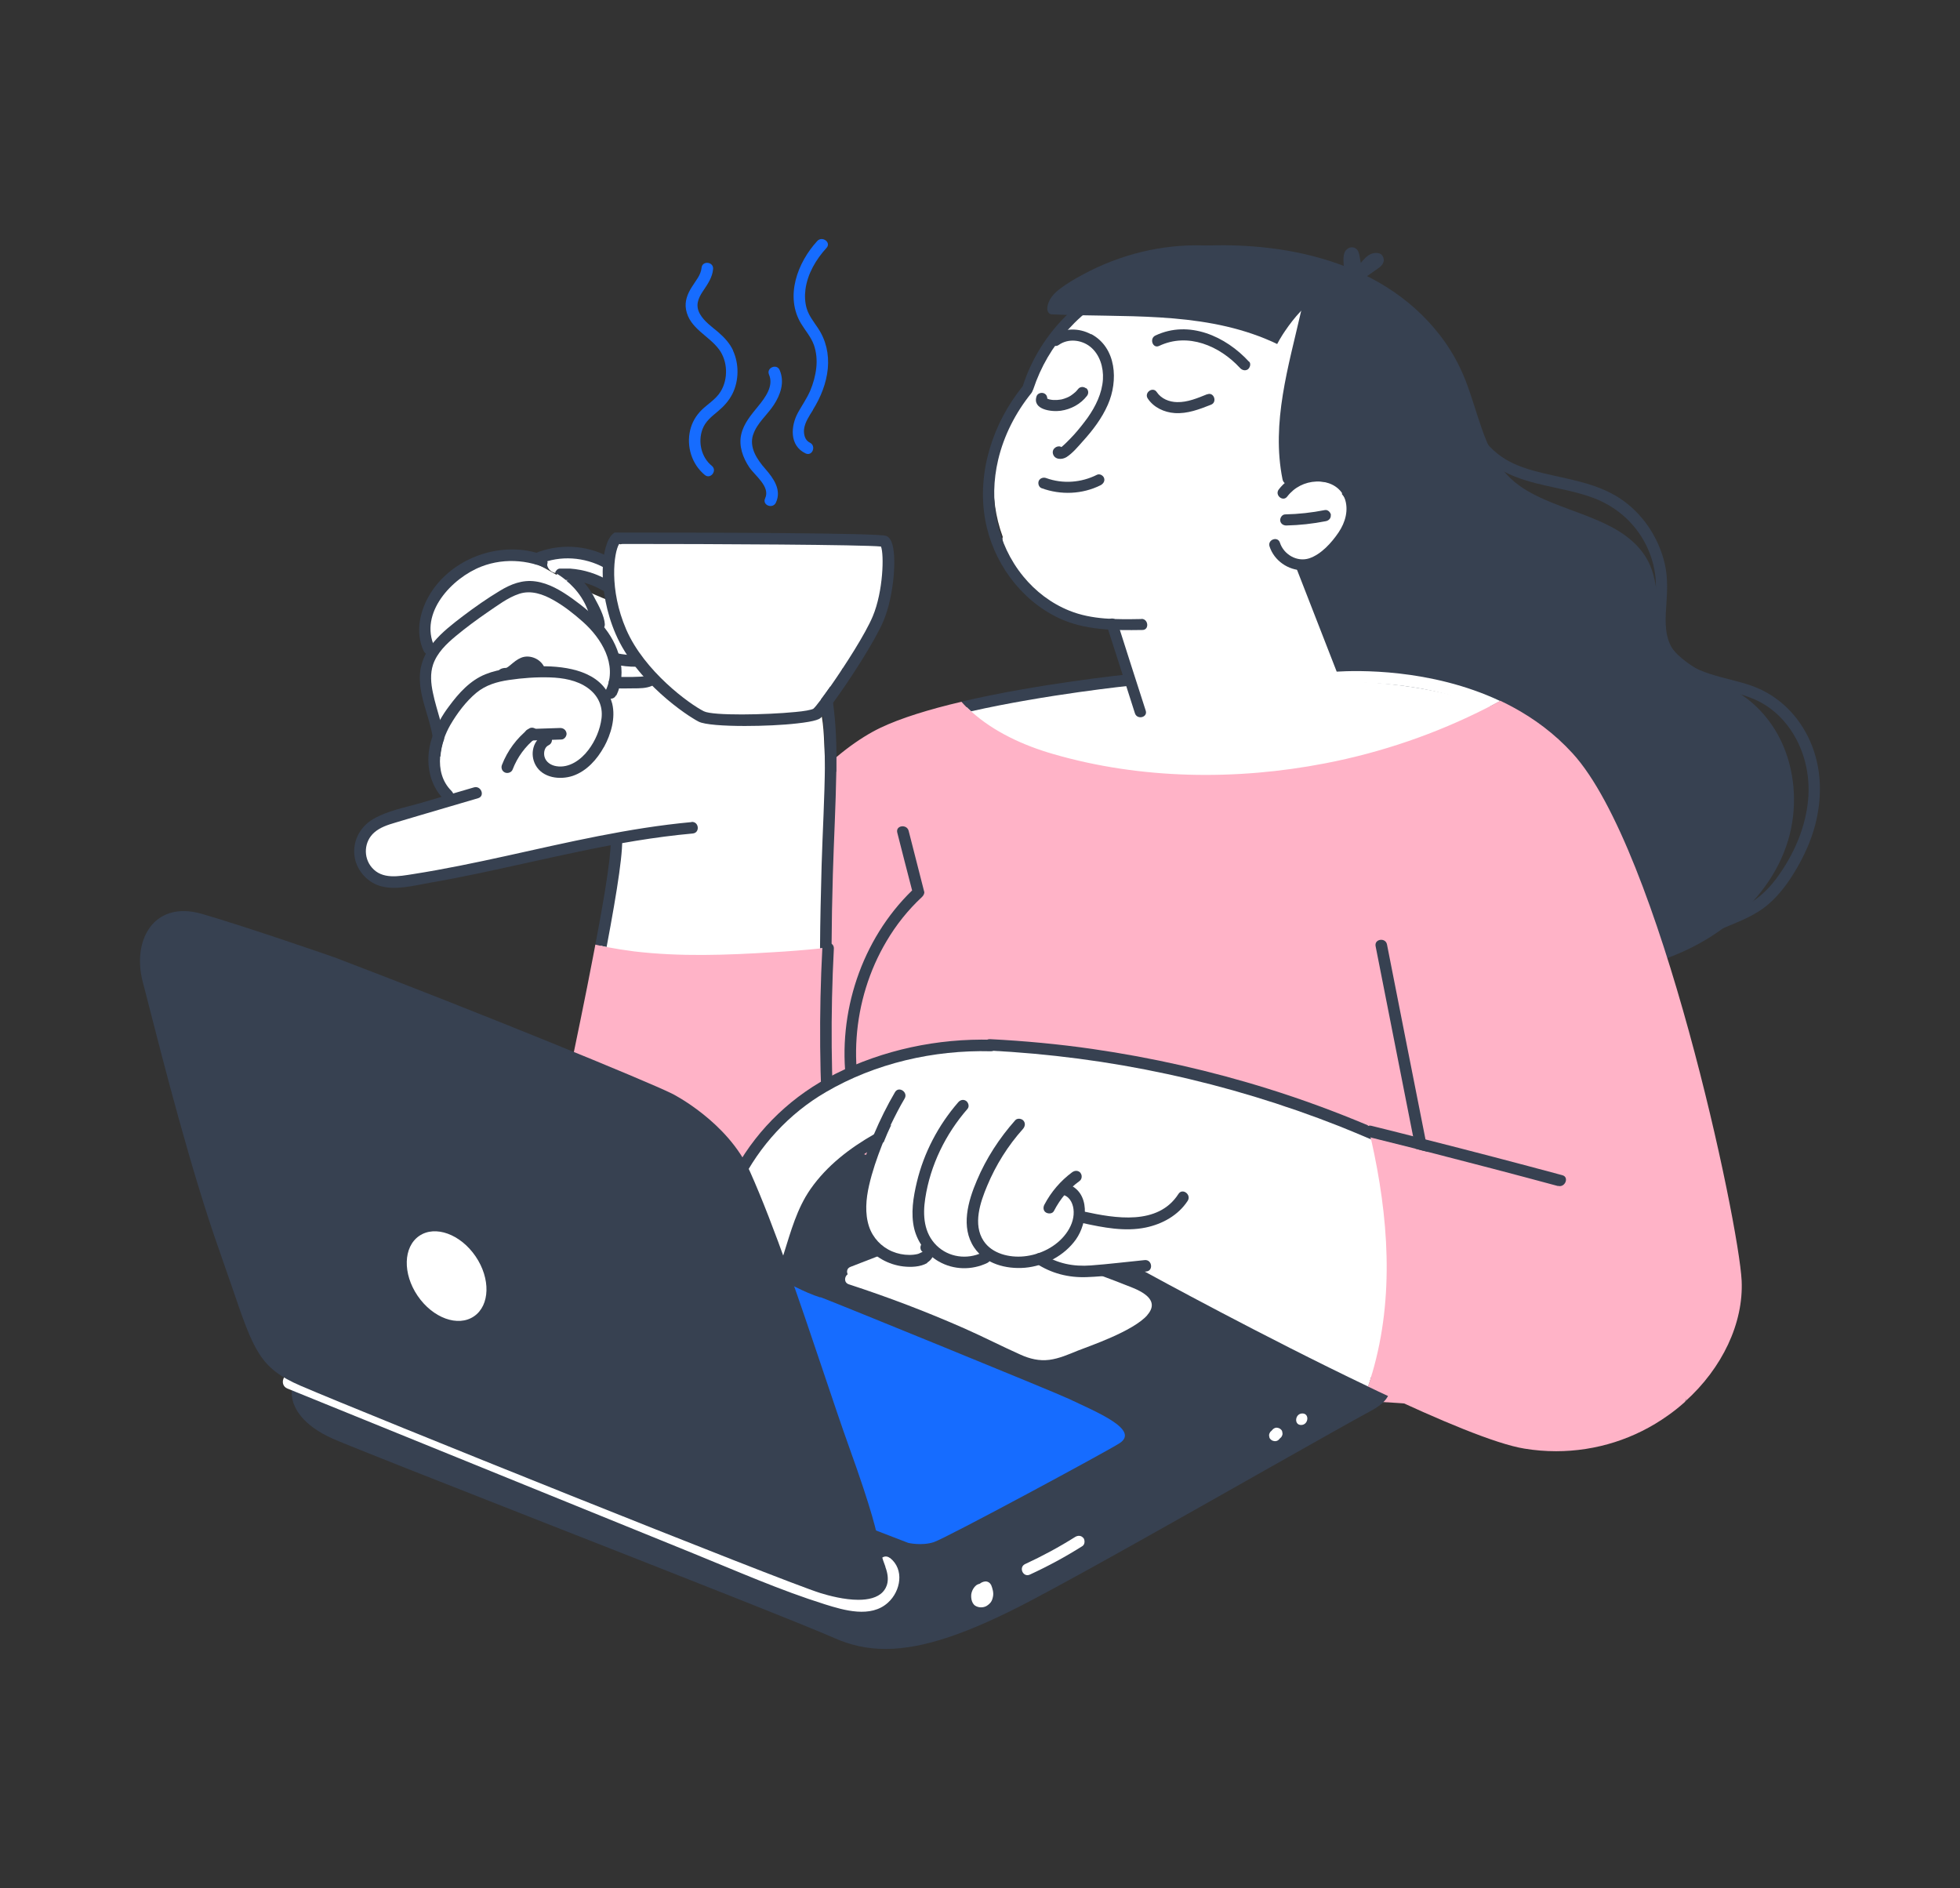
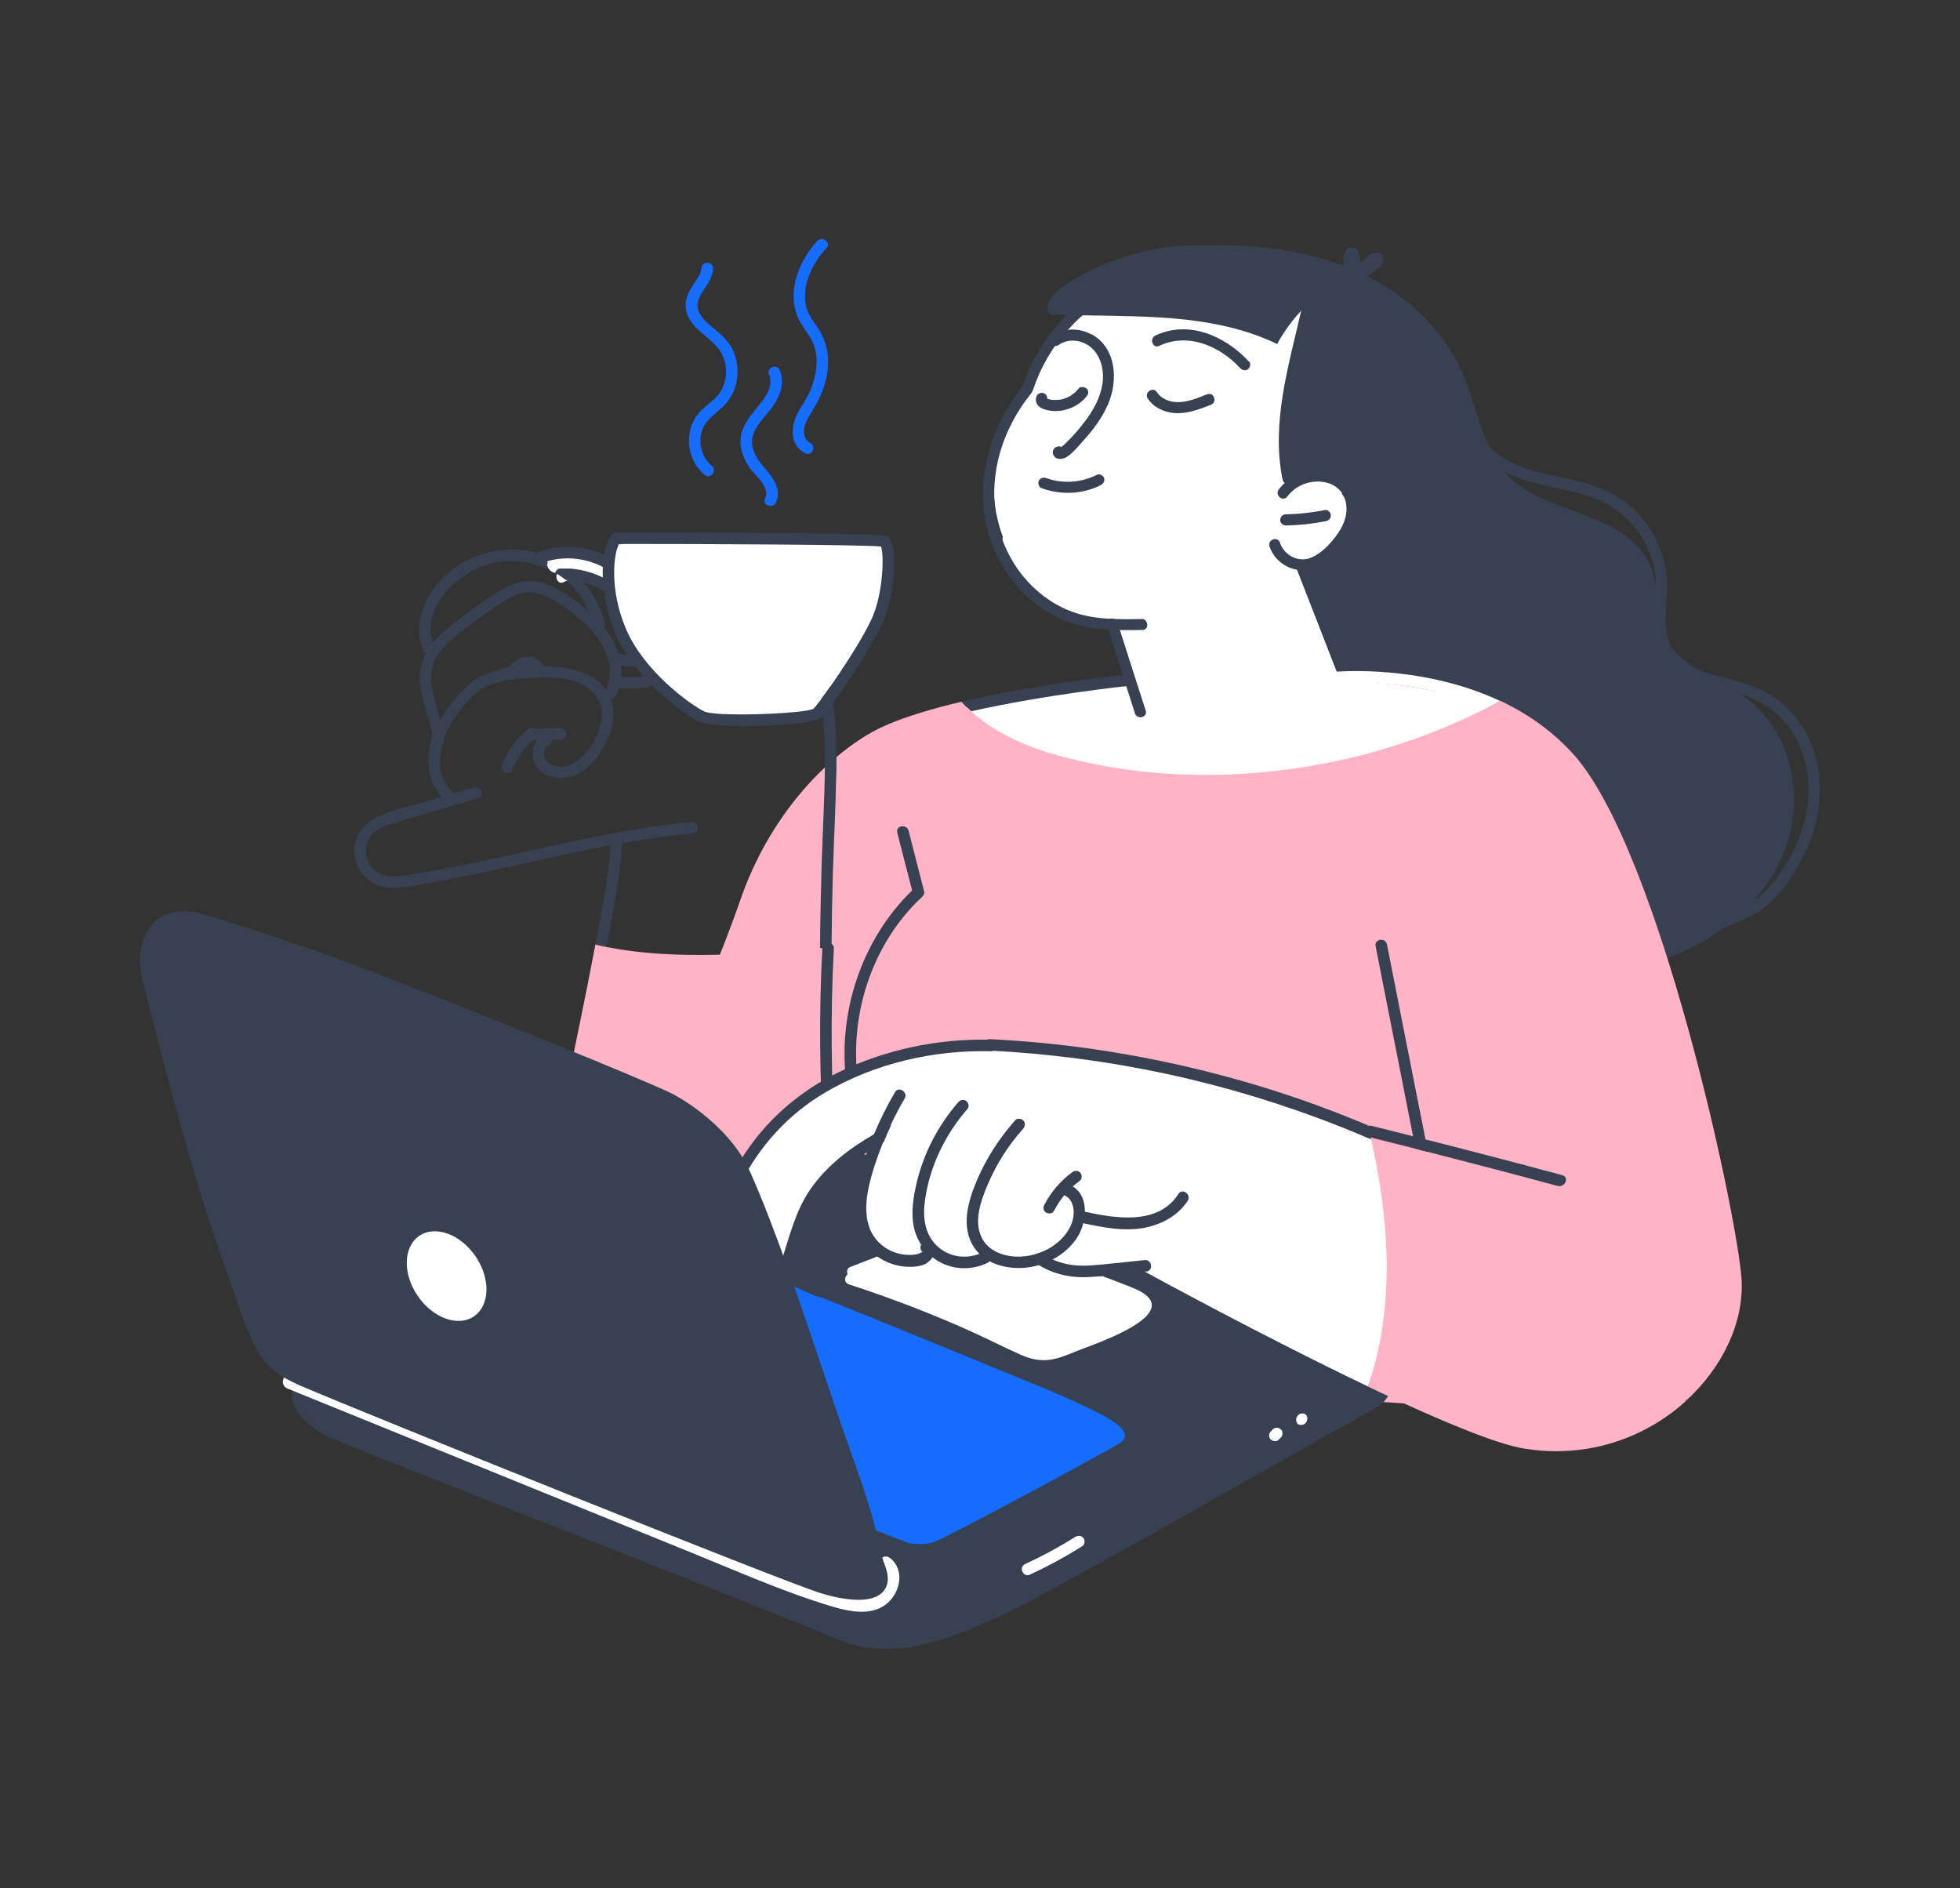
<svg xmlns="http://www.w3.org/2000/svg" id="Calque_1" viewBox="0 0 136 131">
  <rect x="0" y="0" width="136" height="131" fill="#333333" stroke="none" />
  <defs>
    <style>
      .cls-1 {
        fill: #fff;
      }

      .cls-2 {
        fill: #374151;
      }

      .cls-3 {
        fill: #166cff;
      }

      .cls-4 {
        fill: #ffb3c7;
      }
    </style>
  </defs>
  <path class="cls-2" d="M124.07,58.31c-.67,2.27-2.18,4.24-4.01,5.71-4.33,3.5-10.18,4.05-15.54,3.7-2.67-.18-5.3-.71-7.68-1.95-2.04-1.07-3.84-2.54-5.37-4.25-3.32-3.72-5.23-8.44-6.14-13.3-1.07-5.72-.9-11.64-.69-17.43.09-2.4.27-4.82.91-7.15.31-1.13.74-2.22,1.33-3.24.28-.49.61-.97.97-1.41.19-.23.39-.45.6-.67.06-.07.13-.13.2-.2-.02-.02-.05-.05-.06-.07-2.15-.3-4.36-.31-6.5-.11-.51.05-.63-.74-.12-.79,6.42-.6,13.76.72,17.93,6.09.74.95,1.34,2.01,1.78,3.13.44,1.13.76,2.3,1.16,3.43.4,1.12.89,2.22,1.7,3.11.65.72,1.5,1.23,2.37,1.63,1.76.82,3.69,1.28,5.36,2.28.77.47,1.47,1.08,1.94,1.85.66,1.09.74,2.31.87,3.55.13,1.22.43,2.34,1.34,3.21.78.74,1.76,1.25,2.69,1.76.96.52,1.93,1.05,2.73,1.81.81.77,1.45,1.7,1.89,2.73.88,2.07.98,4.44.34,6.59Z" />
  <path class="cls-1" d="M104.6,50.06c-.05.44-.43.74-.76.99-.81.58-1.68,1.08-2.58,1.51-3.74,1.78-7.97,2.52-12.06,2.94-2.13.22-4.26.35-6.4.47-1.05.06-2.1.11-3.15.18-1.03.06-2.06.16-3.09.19-.94.02-1.91-.05-2.76-.49-.83-.44-1.41-1.18-2.13-1.78-.76-.64-1.68-1.06-2.46-1.67-.82-.63-1.57-1.35-2.32-2.07-.04-.04-.07-.08-.09-.12-.15-.23-.22-.46-.19-.73.01-.14.11-.27.24-.32,1.86-.79,3.92-.94,5.9-1.2,1.85-.24,3.71-.47,5.56-.71,0-.07,0-.16,0-.25-.01-.44-.12-.88-.26-1.29-.53-1.61-1.53-3.39-.44-4.99.49-.73,1.31-1.2,2.11-1.54.98-.42,2.03-.7,3.08-.9,2.13-.4,4.32-.36,6.43.11.43.09.43.7.1.79.14.39.28.78.42,1.16.77,2.01,1.63,3.97,2.6,5.89.18.36.35.97.81,1.04.49.07,1.02.03,1.52.06,1.04.05,2.08.16,3.11.31,2.08.31,4.18.81,6.14,1.57.39.15.73.43.68.89Z" />
  <path class="cls-1" d="M93.09,36.81c-.35.65-.72,1.36-1.35,1.78-.56.38-1.3.55-1.93.23-.31-.16-.56-.54-.9-.63-.36-.1-.09.24,0,.37.4.58.57,1.18.25,1.85-.32.68-.98,1.07-1.67,1.33-.92.35-1.88.67-2.86.85-.16.11-.34.21-.52.3-1.37.64-3.02.75-4.51.79-1.58.04-3.18-.11-4.69-.62-2.55-.86-4.78-2.89-5.35-5.59-.01-.09,0-.16.02-.22-.13-.35-.24-.71-.33-1.07-.33-1.34-.4-2.76-.18-4.13.11-.67.28-1.33.51-1.96.26-.69.64-1.31.99-1.95.39-.72.52-1.54.83-2.3.27-.64.62-1.26,1.05-1.81.6-.79,1.34-1.45,2.17-1.97-.24-.13-.31-.37-.17-.61,1.24-2.07,3.86-2.22,6.01-2.16,2.05.06,4.11-.13,6.16,0,.96.06,1.92.23,2.83.57.87.33,1.87.84,2.34,1.67.26.45.33.98.39,1.5.08.58.15,1.16.21,1.75.12,1.15.18,2.32.1,3.48-.13,1.76-.65,3.55-1.74,4.95.24.06.49.13.74.19.49.01.97.13,1.41.36.23.12.28.34.21.52.09.11.18.22.24.35.37.71.07,1.5-.28,2.16Z" />
  <path class="cls-2" d="M78.34,19.4c-1.84.32-3.41,1.48-4.67,2.82-1.2,1.27-2.12,2.81-2.67,4.47-.15.47.55.79.7.31.51-1.54,1.33-2.95,2.42-4.14,1.13-1.24,2.6-2.39,4.29-2.69.48-.09.41-.85-.07-.77Z" />
  <path class="cls-2" d="M79.2,42.95c-1.68.03-3.42.06-5-.58-1.25-.5-2.35-1.34-3.2-2.38-1.86-2.28-2.41-5.25-1.74-8.09.4-1.69,1.21-3.27,2.3-4.62.31-.38-.28-.88-.59-.49-2.07,2.55-3.2,5.99-2.61,9.27.52,2.9,2.42,5.55,5.1,6.82,1.82.86,3.84.86,5.81.83.49,0,.42-.78-.07-.77Z" />
  <path class="cls-2" d="M75.35,26.94c-.16-.13-.41-.12-.54.05-.04.05-.08.1-.12.14-.02.02-.05.05-.07.07-.12.11-.22.18-.32.25-.12.08-.16.09-.27.14-.12.05-.24.09-.36.12-.06.01-.1.02-.13.02-.06,0-.12.02-.18.02-.06,0-.12,0-.18,0-.07,0-.1,0-.12,0-.07,0-.13-.02-.2-.03-.03,0-.06-.01-.08-.02-.06-.02-.09-.03-.11-.04,0-.16-.07-.3-.23-.37-.18-.08-.44,0-.51.19-.33.95,1.05,1.11,1.67,1.02.71-.1,1.38-.46,1.82-1.03.13-.16.12-.4-.05-.54Z" />
  <path class="cls-2" d="M75.7,23.19c-.83-.45-1.89-.45-2.67.11-.4.29.04.92.44.63.65-.46,1.56-.36,2.17.12.67.53.94,1.44.89,2.27-.06.97-.51,1.88-1.06,2.66-.29.4-.6.79-.93,1.16-.18.2-.37.39-.56.58-.09.08-.17.17-.26.24-.02.02-.05.04-.07.06-.24-.16-.68.08-.59.46.11.43.64.43.95.23.42-.27.79-.72,1.12-1.09.69-.76,1.33-1.6,1.74-2.54.73-1.65.61-3.95-1.15-4.9Z" />
  <path class="cls-2" d="M83.77,27.35c-.67.27-1.37.57-2.1.55-.54-.01-1.09-.23-1.4-.69-.27-.42-.9.03-.63.44.41.62,1.14.96,1.87,1.01.88.06,1.71-.26,2.52-.58.46-.18.19-.91-.26-.72Z" />
  <path class="cls-2" d="M76.61,33.17c-.06-.18-.3-.32-.49-.23-1.09.55-2.37.65-3.53.23-.19-.07-.42,0-.51.19-.08.18,0,.44.19.51,1.33.49,2.84.43,4.11-.21.18-.1.3-.29.23-.49Z" />
  <path class="cls-2" d="M86.67,25.1c-1.62-1.77-4.17-2.92-6.5-1.82-.44.21-.18.93.26.72,2-.95,4.2,0,5.61,1.53.14.15.35.22.54.1.15-.11.24-.38.1-.54Z" />
  <path class="cls-1" d="M104.11,48.63c-.3.17-.61.33-.92.49-5.17-2.2-10.59-1.71-10.67-1.71-.18.02-.35-.09-.41-.25l-3.11-7.97c-.08-.21.02-.44.23-.52.21-.08.44.02.52.23l3,7.7c1.33-.08,6.5-.25,11.37,2.05Z" />
  <path class="cls-2" d="M94.12,34.63c-.25-1.1-1.17-1.83-2.29-1.96-1.17-.13-2.38.35-3.1,1.29-.3.39.29.89.59.49.49-.64,1.22-1.01,2.02-1.04.82-.04,1.66.34,1.96,1.15.3.81.05,1.69-.42,2.38-.48.71-1.2,1.52-2.04,1.8-.84.27-1.76-.26-2.03-1.09-.15-.47-.87-.21-.72.26.32.99,1.29,1.66,2.33,1.66,1.15,0,2.12-.95,2.8-1.79.7-.89,1.16-2.01.9-3.16Z" />
  <path class="cls-2" d="M92.35,35.74c-.02-.19-.21-.39-.42-.35-.91.18-1.82.28-2.75.3-.21,0-.36.22-.35.42.02.22.21.35.42.35.92-.02,1.84-.12,2.75-.3.2-.04.36-.2.34-.42Z" />
  <path class="cls-2" d="M79.5,49.31c-.66-2.04-1.31-4.08-1.96-6.12-.15-.47-.9-.29-.75.18.66,2.04,1.31,4.08,1.96,6.12.15.47.9.29.75-.18Z" />
  <path class="cls-2" d="M92.36,20.13c-.27.1-.53.23-.78.38-.98.59-1.78,1.52-2.41,2.45-.05.08-.11.16-.16.24-.14.22-.27.44-.39.67-.23-.11-.46-.22-.69-.31-.05-.02-.09-.04-.14-.06-4.68-1.91-9.87-1.46-14.81-1.69-.22,0-.33-.25-.31-.44.05-.58.45-1.01.9-1.35.48-.36,1.01-.67,1.53-.95,5.24-2.85,11.54-2.78,16.53.55.24.17.49.34.73.52Z" />
  <path class="cls-2" d="M94.23,34.04c-.12.16-.4.19-.54.05-1.06-1.06-2.79-1.33-4.1-.56-.26.16-.55.01-.6-.28-.79-3.93.42-7.83,1.29-11.66,0-.02,0-.05,0-.08.04-.24.09-.49.18-.73.02-.07.03-.15.05-.22.03-.12.09-.19.17-.24.07-.11.15-.21.24-.3.45-.45,1.09-.45,1.6-.11.95.64,1.57,1.85,1.97,2.88.45,1.16.71,2.39.92,3.61.45,2.6.47,5.44-1.17,7.64Z" />
  <path class="cls-4" d="M116.94,97.25c.02-.06.04-.12.06-.19-2.01,1.59-4.69,1.63-7.13,1.4-2.89-.26-5.77-.58-8.66-.81-5.76-.46-11.54-.75-17.32-.87-5.82-.12-11.65-.07-17.47.15-5.29.2-10.7.63-15.92-.5-4.11-.89-9.33-3.03-10.14-7.72-.05-.3.21-.47.45-.44,1.36-3.19,8.78-20.61,10.52-25.71,2.06-6.07,6.11-10.06,9.21-11.78,1.32-.73,3.22-1.35,5.31-1.88.29-.07.58-.14.87-.21.21.24.44.46.67.67,1.58,1.43,3.65,2.37,5.7,2.96,6.07,1.76,12.69,1.84,18.87.64,3.89-.75,7.69-2.05,11.22-3.85.31-.16.62-.32.92-.49.29.14.58.28.87.44,1.48.8,2.9,1.84,4.15,3.21,6.06,6.62,11.54,32.58,11.73,36.6.13,2.92-1.33,6.04-3.92,8.37Z" />
  <path class="cls-2" d="M64.12,61.84c-.36-1.4-.72-2.8-1.07-4.19-.12-.49-.92-.39-.79.12.34,1.34.68,2.67,1.03,4.01-3.52,3.42-5.19,8.51-4.56,13.36.18,1.4.56,2.76,1.13,4.05.21.47.95.16.74-.31-1.91-4.32-1.49-9.53.91-13.57.67-1.14,1.5-2.18,2.47-3.08.09-.09.18-.23.15-.37Z" />
-   <path class="cls-1" d="M57.41,66.18c0,.18-.18.33-.34.35-1.37.2-2.74.4-4.1.6-2.25.33-4.52.75-6.81.71-1.07-.02-2.2-.14-3.22-.51-.22-.08-.44-.2-.63-.35-.24.13-.61,0-.59-.38,0-.11.01-.21.02-.32-.12-.3-.13-.64.06-.98.17-1.69.45-3.34.86-4.96.04-.68.08-1.36.12-2.04-1.29.06-2.57.24-3.84.49-2.9.57-5.72,1.46-8.63,1.96-.73.12-1.47.23-2.22.29-.59.05-1.2.09-1.78-.06-.54-.14-1.03-.47-1.23-1-.24-.63-.06-1.3.14-1.91.07-.22.27-.28.45-.24.06-.14.15-.27.24-.38.49-.61,1.25-.88,1.98-1.09,1.04-.29,2.08-.57,3.13-.85-.27-.32-.38-.74-.49-1.15-.02-.06-.03-.13-.05-.19-.04-.1-.08-.2-.11-.3-.11-.37-.17-.74-.16-1.13,0-.05,0-.1,0-.15-.05-.59-.04-1.18.03-1.76,0-.06.02-.11.05-.14-.07-.19-.16-.38-.21-.56-.14-.45-.25-.91-.33-1.38-.01-.09-.02-.18-.03-.27-.17-.85-.16-1.73.02-2.58.02-.1.06-.17.13-.23-.55-.79-.53-1.72-.26-2.62,0-.74.31-1.45.9-1.95.06-.05.12-.07.18-.08.24-.34.52-.66.83-.94.83-.77,1.9-1.26,3.02-1.39,1.18-.14,2.26.17,3.28.74,1.1.62,2.18,1.26,3.34,1.78.88.39,1.78.73,2.7,1.03-.22-.45-.47-.89-.75-1.31-.22-.33.08-.76.46-.62,2.23.79,4.38,1.77,6.44,2.92,1.8,1.01,3.57,2.14,5.17,3.45.76.62,1.4,1.34,1.68,2.3.3,1.05.31,2.2.36,3.28.12,2.32.11,4.65.12,6.97.03,2.31.04,4.63.05,6.96Z" />
  <path class="cls-2" d="M42.74,48.25c-.08.16-.22.23-.36.23-.26,0-.52-.24-.37-.54.01-.03.03-.07.05-.1.78-1.73-.32-3.55-1.62-4.7-.62-.55-1.3-1.09-2.03-1.5-.72-.41-1.56-.71-2.38-.44-.8.26-1.53.83-2.23,1.3-.74.51-1.47,1.05-2.17,1.63-.65.54-1.3,1.16-1.58,1.98-.21.63-.15,1.31-.01,1.96.13.64.33,1.26.5,1.88.12.43.22.87.28,1.32-.14.39-.23.81-.26,1.22-.23.02-.49-.15-.48-.45,0-.31-.01-.62-.06-.92-.22-1.39-.91-2.71-.89-4.13.02-1.95,1.57-3.16,3-4.25.82-.62,1.66-1.21,2.54-1.74.77-.47,1.58-.79,2.49-.66.94.13,1.79.65,2.55,1.19.75.54,1.47,1.12,2.07,1.82,1.15,1.32,1.8,3.25.98,4.91Z" />
  <path class="cls-2" d="M47.98,57.04c-4.35.4-8.61,1.41-12.87,2.35-2.14.47-4.29.92-6.46,1.26-.97.15-2.13.39-2.85-.46-.61-.71-.54-1.81.17-2.43.41-.36.94-.53,1.45-.68.61-.19,1.23-.36,1.85-.55,1.3-.38,2.61-.77,3.91-1.15.49-.15.2-.89-.29-.75-1.24.36-2.48.73-3.72,1.09-1.08.31-2.28.53-3.26,1.1-.89.51-1.43,1.48-1.32,2.51.1.97.82,1.84,1.75,2.13,1.1.34,2.38-.02,3.48-.21,1.16-.2,2.32-.43,3.47-.67,2.31-.49,4.61-1.02,6.91-1.5,2.6-.55,5.22-1.01,7.87-1.25.52-.05.43-.85-.09-.8Z" />
  <path class="cls-2" d="M41.91,51.82c-.48.87-1.2,1.68-2.16,2.01-.9.3-2.1.15-2.59-.75-.41-.75-.18-1.74.61-2.12.47-.22.76.53.29.75-.28.13-.35.51-.28.79.1.38.45.6.82.66.9.15,1.72-.45,2.23-1.13.48-.63.81-1.41.91-2.2.1-.86-.26-1.6-.96-2.1-.75-.54-1.72-.7-2.62-.73-.94-.03-1.91.04-2.85.18-.82.12-1.61.35-2.26.89-.72.6-1.34,1.43-1.81,2.24-.17.3-.32.62-.44.97-.14.39-.23.81-.26,1.22-.07.86.13,1.72.78,2.37.15.15.22.37.07.56-.12.15-.41.23-.56.07-.81-.81-1.16-1.91-1.1-3.05.02-.45.12-.9.27-1.33.13-.4.32-.79.53-1.16.19-.34.4-.66.63-.96.67-.91,1.46-1.79,2.53-2.22.99-.4,2.09-.46,3.14-.53,1.74-.1,4.16.06,5.22,1.61.13.19.24.4.33.64.04.11.07.21.1.32.24,1-.08,2.11-.57,3.01Z" />
  <path class="cls-2" d="M39.31,50.87c-.04-.23-.22-.36-.44-.36-.71.02-1.42.05-2.13.07-.21,0-.38.24-.36.44.04.23.22.36.44.36.71-.02,1.42-.05,2.13-.07.21,0,.39-.24.36-.44Z" />
  <path class="cls-2" d="M37.24,50.65c-.13-.17-.39-.22-.56-.08-.83.65-1.47,1.52-1.85,2.5-.08.2,0,.44.21.53.19.08.45,0,.53-.21.33-.86.88-1.61,1.59-2.17.18-.13.22-.39.08-.56Z" />
  <path class="cls-2" d="M37.82,46.44c-.19-.68-1.03-1.07-1.67-.8-.27.11-.49.3-.72.49-.05.04-.1.08-.15.12-.03.02-.06.04-.09.06-.03.01-.05.02-.07.03-.34,0-.57.14-.59.36s.12.43.34.45c.31.04.6-.06.85-.24.21-.14.38-.32.59-.46.02-.01.04-.03.06-.04.06-.03.08-.04.11-.05.04,0,.07-.01.1-.02.05,0,.07,0,.11,0,.06.02.09.03.12.04.02,0,.11.07.03,0,.03.02.13.07.14.11-.04-.04-.05-.05-.02-.02.05.06.06.08.08.11.02.05.03.08.04.12.06.2.33.31.52.23.22-.08.3-.29.24-.51Z" />
  <path class="cls-2" d="M41.97,43.27c0,.1-.01.18-.05.25-.28.63-.82.3-.9-.25-.09-.66-.33-1.28-.69-1.83-.3-.46-.67-.86-1.09-1.2-.23-.19-.47-.36-.73-.5-1.52-.89-3.44-1.08-5.11-.43-2.04.79-4.34,3.23-3.25,5.57.22.47-.53.76-.75.29-.61-1.3-.27-2.81.46-3.99,1.39-2.23,4.18-3.4,6.74-2.97.21.04.42.08.62.14.44.12.86.27,1.27.48.36.18.72.39,1.04.64.24.18.48.39.69.61.12.12.24.25.35.38.29.35.54.72.74,1.13.19.35.64,1.17.65,1.7Z" />
  <path class="cls-2" d="M78.5,47.57c-.09,0-5.9.61-11.11,1.78-.24-.21-.46-.43-.67-.67,5.3-1.24,11.34-1.87,11.71-1.91l.08.8Z" />
  <path class="cls-1" d="M61.16,42.19c-.62,1.43-1.41,2.9-2.5,4.03-.03.03-.06.06-.08.09-.04.04-.08.06-.12.08-.31.67-.57,1.37-.9,2.04-.18.38-.45.69-.85.85-.37.16-.8.2-1.2.27-.86.15-1.73.31-2.59.44-1.58.22-3.3.32-4.77-.39-.77-.37-1.4-.94-1.97-1.57-.58-.63-1.14-1.27-1.65-1.95s-.95-1.41-1.23-2.22c-.3-.85-.47-1.73-.85-2.55-.02-.05-.03-.1-.04-.14-.12-.14-.25-.27-.39-.39-.8-.67-1.95-.94-2.89-.4-.39.22-.67-.31-.44-.62-.29.02-.57-.14-.69-.44-.04-.09-.04-.19,0-.27-.08-.26.06-.59.4-.53.26.06.53.11.79.16,1.08-.06,2.17.1,3.18.48.03-.36.06-.73.09-1.09.02-.29.38-.44.61-.3.08-.06.15-.06.22-.07.15-.01.31,0,.46-.01l.99-.03c.68-.02,1.36-.05,2.04-.07,2.36-.08,4.72-.18,7.09-.13,1.17.03,2.34.11,3.52.21,1.15.09,2.3.14,3.43-.12.12-.03.3.04.37.15.84,1.4.6,3.06-.03,4.51Z" />
  <path class="cls-2" d="M61.86,37.59c-.09-.21-.21-.35-.38-.41-.5-.2-11.93-.23-18.69-.23h-.15l-.11.09c-.84.7-1.12,3.92.19,6.95,1.45,3.35,4.97,5.68,5.76,6.08.41.21,1.73.3,3.21.3,1.25,0,2.61-.06,3.64-.18.29-.03.55-.07.79-.11.4-.07.69-.16.8-.25.05-.04.11-.1.18-.18.18-.19.42-.5.7-.88,1.14-1.55,2.92-4.31,3.5-5.68.74-1.76.95-4.58.56-5.49ZM60.56,42.76c-.51,1.22-1.9,3.38-2.94,4.87-.24.34-.46.65-.65.9-.25.33-.44.57-.54.65-.08.04-.24.08-.45.12-.21.04-.48.07-.79.1-2.02.2-5.72.27-6.35-.05-1-.5-4.13-2.77-5.39-5.68-1.2-2.77-.86-5.34-.49-5.93,6.82,0,16.93.05,18.17.18.22.54.16,3.1-.57,4.84Z" />
  <path class="cls-2" d="M42.23,38.64c-1.56-.85-3.47-.93-5.11-.25-.48.2-.17.94.31.74,1.46-.61,3.12-.49,4.5.26.19.1.45-.05.52-.23.08-.23-.04-.42-.23-.52Z" />
  <path class="cls-2" d="M42.37,40.89c-.14.18-.37.19-.56.08-.38-.23-.79-.4-1.22-.53-.43-.12-.89-.19-1.34-.2-.23-.19-.47-.36-.73-.5.04-.15.17-.28.32-.29.24,0,.47,0,.71,0,.97.07,1.89.36,2.74.87.18.11.2.4.08.56Z" />
  <path class="cls-2" d="M44.28,45.47c-.52,0-1.04-.05-1.55-.16-.09-.02-.22.03-.29.08-.08.06-.15.17-.15.27-.02.24.13.4.35.44.51.11,1.03.17,1.55.16.11,0,.2-.01.29-.08.08-.06.15-.17.15-.27.02-.19-.12-.44-.35-.44Z" />
  <path class="cls-2" d="M45.46,47.07c-.09-.19-.32-.3-.53-.21-.1.05-.1.04-.2.06-.09.01-.18.02-.28.03-.2,0-.4.02-.6.02-.37,0-.78,0-1.17,0-.21,0-.43.12-.44.35-.01.2.13.44.35.44.46.01.91.01,1.37,0,.42,0,.88,0,1.27-.17.2-.08.31-.33.22-.53Z" />
  <path class="cls-2" d="M42.1,65.71c-.26-.06-.52-.11-.79-.17.7-3.67,1.19-6.72,1.04-7.51l.79-.15c.16.89-.28,3.75-1.05,7.83Z" />
  <path class="cls-2" d="M58.03,53.55c-.04,2.37-.17,4.74-.24,7.12-.05,1.69-.08,3.37-.09,5.05-.26.03-.53.06-.8.08.01-1.92.06-3.84.11-5.76.07-2.34.21-4.68.23-7.03,0-1.12-.03-2.25-.14-3.38-.04-.37-.08-.74-.13-1.11.19-.25.41-.56.65-.9.05.23.08.45.12.68.02.15.04.3.06.44.22,1.58.26,3.19.24,4.79Z" />
  <path class="cls-4" d="M58.47,91.55c-.31,1.16-.8,2.25-1.62,3.21-.88,1.02-1.99,1.65-3.19,2.22-1.32.62-2.67,1.16-4.09,1.48-1.42.31-2.89.37-4.33.21-2.07-.23-4.17-.27-5.54-2.08-.91-1.21-1.32-2.72-1.59-4.21-1.07-5.9.1-11.59,1.29-17.35.56-2.72,1.22-5.86,1.76-8.7.05-.26.1-.53.15-.79.26.06.52.12.79.17.63.12,1.27.22,1.9.3,3.18.38,6.42.26,9.6.06,1.1-.06,2.2-.15,3.3-.26.26-.02.53-.05.8-.08v.81c-.01.48-.01.97-.02,1.45-.02,4.07,0,8.55.84,12.53.52,2.44.68,4.96.48,7.44-.09,1.22-.22,2.44-.53,3.6Z" />
  <path class="cls-2" d="M57.06,65.78c-.24,4.55-.2,9.12.12,13.67.04.51.84.55.8.03-.32-4.55-.36-9.12-.12-13.67.02-.51-.78-.54-.8-.03Z" />
  <path class="cls-2" d="M90.5,92.31c-1.52-.58-4.84-1.95-8.68-3.53-12.47-5.13-23.83-9.75-25.71-9.81-1.15-.04-4,1.75-4.56,2.1l.22.34-30.72,14.19-.29-.28c-.43.45-.61,1.08-.48,1.72.12.63.66,1.83,2.83,2.79,1.23.54,7.9,3.16,14.95,5.93,8.44,3.31,17.99,7.07,19.85,7.9,1.1.49,2.26.75,3.53.75,2.62,0,5.77-1.08,10.1-3.36,3.65-1.92,10.6-5.85,16.18-9.01,3.58-2.02,6.41-3.62,7.37-4.13.96-.5,1.4-1.06,1.36-1.7-.06-1.17-1.85-2.34-5.95-3.9Z" />
  <path class="cls-1" d="M79.61,91.25c-1.01,1.14-4.1,2.17-4.82,2.46-.64.26-1.29.55-1.98.64-.7.09-1.36-.07-2-.36-1.3-.58-2.56-1.23-3.87-1.81-2.63-1.16-5.31-2.18-8.04-3.07-.36-.12-.31-.54-.08-.7-.09-.18-.05-.42.19-.51,1.79-.69,3.57-1.39,5.36-2.07.81-.31,1.54-.43,2.4-.24.81.18,1.61.39,2.41.61,1.59.43,3.17.91,4.74,1.43,1.58.53,3.16,1.11,4.7,1.73,1.46.6,1.54,1.26.98,1.89Z" />
  <path class="cls-3" d="M56.92,90.02c-2.27-.71-4.86-2.82-6.78-2.52-1.92.3-16.77,5.89-16.88,6.63-.11.74,26.85,11.8,26.85,11.8l2.91,1.12s.93.22,1.77-.05c.84-.27,12.1-6.34,12.9-6.87,1.41-.93-1.58-2.15-3.54-3.08-1.01-.48-16.37-6.74-17.22-7.05Z" />
  <path class="cls-1" d="M61.75,108.1c-.51-.4-1.09.42-.58.82.32.25.28.7.13,1.04-.21.49-.61.74-1.13.83-.67.12-1.37-.05-2.01-.24-.71-.2-1.41-.44-2.11-.69-2.9-1.03-5.72-2.25-8.57-3.41-5.79-2.35-11.57-4.7-17.36-7.06-3.28-1.34-6.56-2.67-9.84-4-.6-.24-.94.7-.34.95,6.25,2.54,12.5,5.08,18.76,7.62,3.13,1.27,6.25,2.54,9.38,3.81,3.03,1.23,6.03,2.56,9.15,3.54,1.34.42,3.19.97,4.38-.11.89-.8,1.16-2.31.14-3.11Z" />
  <path class="cls-1" d="M97.51,85.91c-.05,1.65-.24,3.28-.49,4.92-.22,1.52-.36,3.12-.92,4.56-.06.15-.25.29-.42.25-1.12-.26-2.18-.69-3.2-1.23-.97-.51-1.89-1.09-2.82-1.66-1.13-.44-2.25-.91-3.36-1.41-1.25-.56-2.48-1.16-3.69-1.79-.6-.31-1.19-.63-1.78-.96-.28-.16-.56-.33-.87-.42-.32-.09-.67-.09-1-.07-1.35.06-2.68.38-4.05.31-.58-.03-1.28-.1-1.76-.45-.21-.16-.35-.36-.42-.58-1.29.48-2.78.39-4-.25-.64.36-1.38.54-2.14.5-.59-.03-1.16-.2-1.67-.5-.06-.04-.13-.09-.18-.14-.58.42-1.34.59-2.06.45-1.03-.19-1.82-.93-2.3-1.83-.57-1.09-.6-2.38-.44-3.57.15-1.1.43-2.19.83-3.23-.09,0-.18,0-.28.02-1.62,1.15-3.08,2.5-4.33,4.05-.07.08-.15.13-.23.15-.03.07-.07.14-.1.22-.48,1.17-.72,2.42-1.19,3.6-.06.14-.12.28-.18.42.05.05.08.12.09.2.06,1.21-.66,2.37-1.82,2.76-.15.05-.29.01-.4-.06-.29.04-.6.02-.89-.08-1.5-.49-1.9-2.18-1.72-3.58.21-1.63.97-3.2,1.66-4.68.67-1.43,1.47-2.77,2.68-3.79.31-.26.64-.51.97-.75.63-.59,1.33-1.09,2.08-1.5.23-.15.45-.29.68-.43,2.02-1.19,4.21-2.05,6.47-2.67,2.38-.66,3.16-.15,5.92-.15.15,0,1.63.09,1.65.2,1.38.1,2.75.24,4.12.44,4.55.66,9.01,1.88,13.26,3.61,1.69.32,3.34.79,4.94,1.4.73.28,1.45.6,2.15.94.17.08.35.15.44.33.08.16.11.42.16.59.09.37.17.74.24,1.12.29,1.55.39,3.13.35,4.72Z" />
  <path class="cls-2" d="M68.74,72.94c-3.95-.1-8.01.83-11.43,2.83-2.55,1.48-4.62,3.73-5.93,6.38-.66,1.33-1.16,2.8-1.35,4.27-.11.81-.11,1.69.27,2.43.3.58.88,1.09,1.55,1.16,1.56.18,2.18-1.91,2.54-3.04.49-1.55.91-3.12,1.85-4.47,1.14-1.63,2.72-2.84,4.44-3.82.38-.23.77-.43,1.16-.63-.19.39-.36.79-.52,1.19-.38.21-.75.44-1.12.68-.39.25-.77.53-1.14.81-1.43,1.13-2.53,2.51-3.17,4.23-.57,1.54-.81,3.33-1.8,4.68-.43.59-1.04,1.08-1.79,1.16-.76.09-1.49-.23-2.05-.74-1.31-1.21-1.17-3.12-.83-4.71.33-1.5.89-2.94,1.64-4.29,1.58-2.83,3.99-5.09,6.88-6.54,3.34-1.68,7.12-2.48,10.86-2.38.51,0,.46.81-.06.8Z" />
  <path class="cls-2" d="M61.44,108.71c-.26-.67-.32-.99-.43-1.49-.18-.91-.46-2.29-2.11-6.87-.5-1.39-1.12-3.24-1.78-5.2-1.51-4.49-3.39-10.09-5.08-13.86-1.54-3.46-5.39-5.41-5.43-5.42-1.78-.88-13.18-5.55-23.33-9.42-.07-.03-6.19-2.15-9.26-3.04-1.74-.5-2.76.05-3.32.59-.92.91-1.23,2.49-.79,4.15.11.4.25.96.43,1.66.95,3.71,2.92,11.43,4.88,16.96.33.94.61,1.76.87,2.5,1.52,4.46,1.94,5.66,4.77,6.88,4.46,1.92,33.45,13.57,36.06,14.38.58.18,1.66.47,2.64.47.68,0,1.32-.14,1.7-.55.27-.29.52-.82.17-1.74Z" />
  <path class="cls-2" d="M74.07,82.16c-.49-.17-.74.6-.25.76.47.16.67.69.68,1.15.02.55-.21,1.09-.53,1.52-.67.91-1.8,1.47-2.92,1.58-1.01.1-2.21-.18-2.8-1.07-.76-1.15-.23-2.69.25-3.83.6-1.44,1.44-2.78,2.48-3.94.14-.16.19-.39.04-.57-.12-.15-.42-.2-.57-.04-1.11,1.25-2.02,2.65-2.67,4.19-.61,1.43-1.13,3.23-.19,4.64.76,1.14,2.22,1.52,3.53,1.41,1.37-.12,2.74-.84,3.54-1.97.8-1.13,1.03-3.28-.59-3.84Z" />
  <path class="cls-2" d="M74.97,81.37c-.16-.17-.38-.17-.57-.04-.8.59-1.47,1.37-1.93,2.25-.1.18-.09.43.11.55.17.1.45.09.55-.11.22-.42.48-.82.79-1.18,0,0,.03-.03.04-.04.06-.07.1-.11.14-.15.08-.09.17-.17.25-.25.18-.17.37-.32.56-.46.18-.13.19-.42.05-.57Z" />
  <path class="cls-2" d="M68.15,86.91c-1.05.5-2.32.33-3.16-.49-.89-.87-.97-2.1-.79-3.27.35-2.3,1.41-4.47,2.94-6.22.14-.17.05-.44-.11-.55-.2-.13-.42-.05-.55.11-1.37,1.58-2.37,3.48-2.86,5.52-.25,1.05-.44,2.19-.18,3.26.24.94.85,1.77,1.69,2.25,1.04.6,2.3.62,3.37.11.47-.22.12-.93-.35-.72Z" />
  <path class="cls-2" d="M64.34,87.63c-.47.28-1.13.3-1.66.24-1.03-.12-2.02-.66-2.63-1.51-.68-.97-.83-2.18-.69-3.34.12-1.06.44-2.1.81-3.1.07-.19.14-.38.21-.57.09-.23.18-.45.27-.67.42-.99.9-1.96,1.45-2.9.26-.45.93,0,.67.44-.35.59-.66,1.2-.96,1.82-.19.39-.36.79-.52,1.19-.03.06-.05.13-.08.19-.36.92-.69,1.87-.91,2.84-.21.92-.3,1.93,0,2.84.26.78.85,1.41,1.61,1.73.38.16.78.24,1.19.24.2,0,.41-.02.6-.07.09-.02.29-.16.33-.12-.41-.31.03-.98.44-.67.52.38.39,1.08-.13,1.39Z" />
  <path class="cls-2" d="M95.15,79.06c-.72-.31-1.45-.61-2.19-.91-3.88-1.53-7.89-2.75-11.97-3.63-4.07-.88-8.21-1.42-12.38-1.63-.52-.02-.42-.82.09-.79,2.37.12,4.74.34,7.1.68,4.14.6,8.23,1.52,12.22,2.77,2.34.73,4.64,1.58,6.9,2.53.07.32.15.65.22.97Z" />
  <path class="cls-2" d="M81.77,82.84c-1.42,2.21-4.4,1.69-6.56,1.22-.5-.11-.59.69-.09.8,1.43.31,2.93.61,4.38.31,1.15-.24,2.25-.84,2.91-1.85.28-.43-.36-.92-.64-.48Z" />
  <path class="cls-1" d="M79.77,87.5c.13.07,8.1,4.42,15.41,7.92-.07.26-.16.52-.25.78-7.21-3.44-15.02-7.71-15.55-8-.19-.11-.27-.35-.16-.55.11-.19.36-.26.55-.16Z" />
  <path class="cls-2" d="M79.42,87.43c-1.24.12-2.49.28-3.73.37-1.19.09-2.32-.12-3.33-.79-.43-.28-.91.36-.48.64,1.06.7,2.26,1.01,3.53.96,1.38-.05,2.76-.25,4.13-.39.51-.05.4-.85-.12-.79Z" />
  <path class="cls-4" d="M117.38,95.67c-.08.36-.18.72-.28,1.06-.06.18-.11.35-.17.52l-.05.05c-.37.33-.76.64-1.16.92-2.26,1.61-4.96,2.47-7.75,2.47-.73,0-1.46-.06-2.19-.18-2-.32-5.91-1.97-10.13-3.96-.24-.12-.49-.23-.73-.35.09-.26.18-.52.25-.78.01-.06.03-.11.05-.16,1.55-5.3,1.12-10.88-.08-16.2-.07-.32-.15-.65-.23-.97.31.13.61.26.92.4.04-.02.1-.04.16-.04,1.56-.07,3.13.31,4.64.66,1.51.35,3,.77,4.48,1.25,2.59.86,5.15,1.94,7.54,3.26,1.1.61,2.08,1.35,2.88,2.33.71.89,1.26,1.91,1.63,2.99.74,2.18.73,4.51.22,6.73Z" />
  <path class="cls-2" d="M108.1,82.29c-3-.81-6.02-1.6-9.03-2.37-.28-.07-.57-.14-.85-.22-1.05-.26-2.11-.53-3.16-.79-.5-.12-.41-.92.09-.8.97.24,1.94.48,2.91.73.29.07.57.14.86.22,3.17.8,6.33,1.63,9.49,2.48.49.13.19.88-.3.74Z" />
  <path class="cls-2" d="M99.07,79.92c-.28-.07-.57-.14-.85-.22-.06-.29-.12-.57-.17-.86-.87-4.4-1.73-8.79-2.6-13.19-.1-.51.69-.62.79-.12.89,4.5,1.77,9.01,2.67,13.52.05.28.11.57.17.86Z" />
  <path class="cls-2" d="M95.91,17.72c-.11-.14-.28-.17-.44-.17-.38,0-.68.26-.91.53-.05.06-.09.11-.14.17-.01-.1-.03-.19-.05-.29-.04-.21-.06-.47-.2-.63-.23-.27-.61-.2-.8.06-.13.18-.15.42-.15.63s.01.41.06.61c.04.17.11.34.22.48-.02.02-.05.04-.07.05-.11.07-.18.24-.15.37.07.33.38.51.7.39.12-.05.21-.17.24-.3.09-.02.17-.07.23-.14.03-.03.06-.07.08-.1.4-.27.79-.54,1.18-.82.16-.12.29-.29.31-.49,0-.12-.04-.26-.12-.36Z" />
-   <path class="cls-1" d="M68.76,109.96c-.07-.16-.26-.26-.43-.23-.13.02-.24.07-.34.15-.11.03-.18.06-.25.11-.2.17-.32.41-.35.66-.01.11,0,.22.02.33.04.17.11.33.26.43.23.14.52.15.76.03.12-.07.22-.15.31-.26.09-.12.13-.25.16-.4.06-.27-.03-.57-.13-.82Z" />
  <path class="cls-1" d="M75.16,106.7c-.15-.18-.38-.17-.56-.06-1.11.7-2.28,1.33-3.47,1.88-.47.22-.14.95.33.73,1.26-.58,2.48-1.24,3.65-1.98.18-.12.18-.42.06-.57Z" />
  <path class="cls-1" d="M88.97,99.34c0-.05-.03-.1-.07-.14-.03-.02-.05-.05-.08-.07-.06-.04-.12-.06-.2-.07h-.1c-.07.02-.13.05-.18.09-.04.05-.09.09-.13.14-.05.03-.08.07-.1.12-.03.05-.05.1-.05.15,0,.05,0,.1.02.15,0,.05.03.1.07.14.03.02.05.05.08.07.06.04.12.06.2.07.03,0,.07,0,.1,0,.07-.01.13-.04.18-.08.04-.05.09-.09.13-.14.05-.03.08-.07.1-.12.03-.05.05-.1.05-.15,0-.06,0-.1-.02-.15Z" />
  <path class="cls-1" d="M90.36,98.07c-.51.01-.59.81-.07.8.51-.01.59-.81.07-.8Z" />
  <path class="cls-1" d="M33,87.17c1.05,1.54,1,3.4-.11,4.16-1.11.76-2.86.12-3.91-1.42-1.05-1.54-1-3.4.11-4.16,1.11-.76,2.86-.12,3.91,1.42Z" />
  <path class="cls-3" d="M50.87,24.32c-.24-.51-.61-.91-1.04-1.28-.45-.38-.96-.73-1.26-1.25-.33-.58-.14-1.07.2-1.58.32-.48.66-.95.71-1.54.05-.51-.75-.61-.8-.09-.05.52-.42.91-.68,1.34-.3.47-.5.99-.4,1.55.24,1.32,1.56,1.79,2.29,2.77.61.82.65,2.06.11,2.93-.33.54-.88.85-1.32,1.28-.39.39-.66.85-.79,1.39-.27,1.14.11,2.37,1.02,3.12.4.32.88-.32.48-.64-.73-.59-.97-1.66-.65-2.53.2-.55.63-.88,1.06-1.24.42-.35.77-.73,1.02-1.22.46-.92.47-2.08.04-3.01Z" />
  <path class="cls-3" d="M52.26,30.16c.26-.8.97-1.36,1.43-2.06.47-.72.77-1.58.41-2.42-.2-.48-.94-.16-.74.31.34.79-.26,1.59-.74,2.18-.49.6-1.02,1.21-1.19,1.98-.18.8.12,1.61.56,2.27.4.59,1.48,1.35,1.1,2.16-.22.47.53.76.75.29.41-.88-.17-1.69-.73-2.33-.57-.65-1.15-1.49-.85-2.39Z" />
  <path class="cls-3" d="M56.41,28.43c.54-.87.93-1.83,1.03-2.86.09-1-.12-1.96-.68-2.8-.29-.44-.62-.84-.78-1.35-.13-.43-.15-.9-.09-1.35.15-1.09.73-2.07,1.46-2.87.35-.38-.3-.85-.64-.48-1.38,1.5-2.26,3.86-1.12,5.74.3.49.68.92.88,1.46.18.51.23,1.06.17,1.6-.06.55-.21,1.09-.43,1.61-.23.52-.55.98-.83,1.48-.52.94-.62,2.31.52,2.85.47.22.76-.53.29-.75-.34-.16-.43-.58-.4-.92.06-.5.37-.94.63-1.36Z" />
  <path class="cls-2" d="M125.61,51.45c-.78-1.78-2.18-3.18-4.01-3.85-1.81-.66-4.2-.76-5.45-2.44-.64-.87-.61-1.98-.54-3s.14-2.04-.1-3.06c-.43-1.83-1.55-3.5-3.12-4.53-1.61-1.05-3.53-1.31-5.36-1.75-.9-.22-1.82-.49-2.61-.98-.79-.49-1.41-1.16-1.88-1.96-.96-1.65-1.26-3.6-2.22-5.25-.24-.41-.55-.71-1.03-.79-.51-.09-.6.71-.09.8.39.06.57.67.71.97.18.42.35.85.51,1.28.32.87.62,1.76,1.02,2.6.38.81.85,1.57,1.49,2.2.65.64,1.45,1.1,2.3,1.42,1.72.66,3.59.79,5.31,1.43,1.72.64,3.1,1.91,3.83,3.6.36.84.55,1.74.53,2.65-.02,1.03-.2,2.07-.07,3.1.27,2.01,1.95,3.13,3.76,3.68,1.03.31,2.1.51,3.1.93.84.36,1.57.91,2.15,1.6,1.2,1.42,1.75,3.3,1.64,5.14-.13,2.09-1.01,4.09-2.25,5.75-.64.85-1.4,1.52-2.37,1.98-1.05.5-2.15.92-3.22,1.38-.55.23-1.09.46-1.64.69-.48.2-.16.94.31.74,1.13-.48,2.27-.96,3.4-1.44,1.03-.43,2.11-.84,2.97-1.58.81-.69,1.45-1.58,1.98-2.49.55-.94,1-1.94,1.28-2.99.51-1.93.48-3.98-.33-5.83Z" />
</svg>